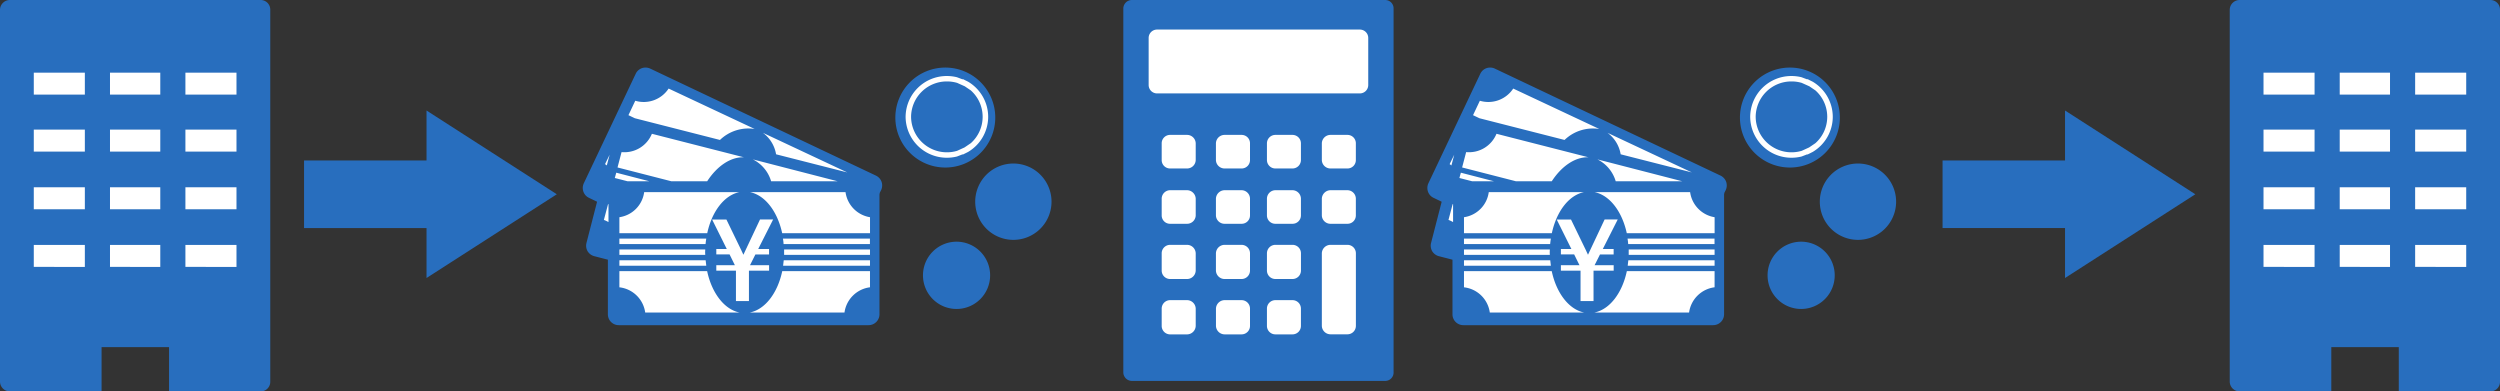
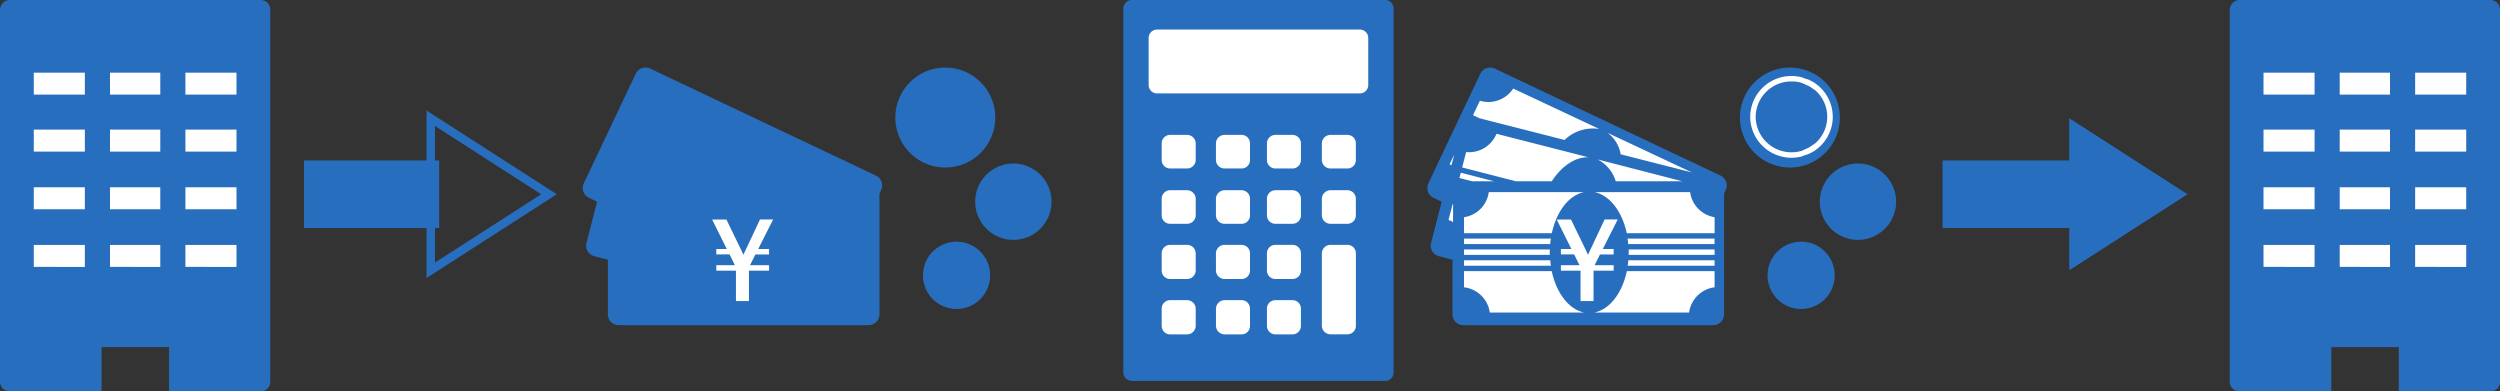
<svg xmlns="http://www.w3.org/2000/svg" width="296" height="46.345" viewBox="0 0 296 46.345">
  <rect x="0" y="0" width="296" height="46.345" fill="#333333" stroke="none" />
  <g transform="translate(-224 -5787)">
    <g transform="translate(223.5 5829.5)">
      <path d="M31.365-42.5H1.677A1.175,1.175,0,0,0,.5-41.349V2.694A1.175,1.175,0,0,0,1.677,3.845H12.526V-1.4h7.989V3.845H31.365A1.139,1.139,0,0,0,32.5,2.694V-41.349A1.139,1.139,0,0,0,31.365-42.5Z" transform="translate(0 0)" fill="#286ebe" fill-rule="evenodd" />
      <path d="M22.453-15.1H28.5v2.6H22.453Zm-8.93,0h5.954v2.6H13.523ZM4.5-15.1h6.046v2.6H4.5Zm17.953-6.827H28.5v2.6H22.453Zm-8.93,0h5.954v2.6H13.523Zm-9.023,0h6.046v2.6H4.5Zm17.953-6.827H28.5v2.6H22.453Zm-8.93,0h5.954v2.6H13.523Zm-9.023,0h6.046v2.6H4.5ZM22.453-35.5H28.5v2.6H22.453Zm-8.93,0h5.954v2.6H13.523ZM4.5-35.5h6.046v2.6H4.5Z" transform="translate(0 1.601)" fill="#fff" fill-rule="evenodd" />
    </g>
    <g transform="translate(487.5 5829.5)">
      <path d="M31.365-42.5H1.677A1.175,1.175,0,0,0,.5-41.349V2.694A1.175,1.175,0,0,0,1.677,3.845H12.526V-1.4h7.989V3.845H31.365A1.139,1.139,0,0,0,32.5,2.694V-41.349A1.139,1.139,0,0,0,31.365-42.5Z" transform="translate(0 0)" fill="#286ebe" fill-rule="evenodd" />
      <path d="M22.453-15.1H28.5v2.6H22.453Zm-8.93,0h5.954v2.6H13.523ZM4.5-15.1h6.046v2.6H4.5Zm17.953-6.827H28.5v2.6H22.453Zm-8.93,0h5.954v2.6H13.523Zm-9.023,0h6.046v2.6H4.5Zm17.953-6.827H28.5v2.6H22.453Zm-8.93,0h5.954v2.6H13.523Zm-9.023,0h6.046v2.6H4.5ZM22.453-35.5H28.5v2.6H22.453Zm-8.93,0h5.954v2.6H13.523ZM4.5-35.5h6.046v2.6H4.5Z" transform="translate(0 1.601)" fill="#fff" fill-rule="evenodd" />
    </g>
    <g transform="translate(292.5 5825.5)">
      <path d="M44.755-9.884A3.978,3.978,0,0,1,48.73-5.9a3.978,3.978,0,0,1-3.974,3.982A3.978,3.978,0,0,1,40.781-5.9,3.978,3.978,0,0,1,44.755-9.884Zm6.728-9.255A4.517,4.517,0,0,1,56-14.622,4.517,4.517,0,0,1,51.483-10.1a4.517,4.517,0,0,1-4.517-4.517A4.517,4.517,0,0,1,51.483-19.139ZM43.425-30.5a5.916,5.916,0,0,1,5.915,5.918,5.916,5.916,0,0,1-5.915,5.918,5.916,5.916,0,0,1-5.915-5.918A5.916,5.916,0,0,1,43.425-30.5Zm-35.5,0a1.292,1.292,0,0,1,.561.122L35.205-17.712a1.315,1.315,0,0,1,.67.731,1.317,1.317,0,0,1-.049.987l-.171.341v.049l-.024.11v14.2A1.293,1.293,0,0,1,34.34,0H4.765A1.285,1.285,0,0,1,3.473-1.292V-7.753L1.865-8.167a1.322,1.322,0,0,1-.792-.585A1.321,1.321,0,0,1,.939-9.74l1.255-4.876-.963-.463a1.257,1.257,0,0,1-.658-.731A1.322,1.322,0,0,1,.622-16.8L6.763-29.756A1.273,1.273,0,0,1,7.921-30.5Z" fill="#286ebe" fill-rule="evenodd" />
-       <path d="M24.118-6.4H34.507v1.915A3.487,3.487,0,0,0,31.488-1.5h-11.2C22.089-1.864,23.568-3.8,24.118-6.4ZM4.836-6.4H15.225c.55,2.594,2.029,4.534,3.826,4.9H7.892A3.477,3.477,0,0,0,4.836-4.482ZM24.293-7.681H34.507v.642H24.22C24.244-7.245,24.269-7.463,24.293-7.681Zm-19.457,0H15.05c.024.218.049.436.073.642H4.836Zm19.5-1.283H34.507v.642H24.339v-.642Zm-19.5,0H15c0,.109-.012.218-.012.339,0,.1.012.206.012.3H4.836ZM24.2-10.248h10.3v.642H24.276A5.41,5.41,0,0,0,24.2-10.248Zm-19.366,0H15.123c-.037.206-.061.424-.086.642H4.836ZM3.495-14.335l.049.012v2.116A3.7,3.7,0,0,0,3-12.462Zm16.8-1.419H31.61a3.487,3.487,0,0,0,2.9,2.972v1.892h-10.4C23.555-13.461,22.089-15.389,20.292-15.753Zm-12.522,0H19.051c-1.8.364-3.263,2.292-3.813,4.864H4.836v-1.892A3.461,3.461,0,0,0,7.77-15.753Zm-3.307-2.3L8.39-17.037H5.805l-1.513-.388Zm16.187-1.571,10.015,2.584H22.8A4.216,4.216,0,0,0,20.649-19.621ZM3.68-20.178l-.334,1.267a2.373,2.373,0,0,0-.21-.157Zm5-2.483,10.911,2.788c-1.564-.073-3.189,1.03-4.362,2.836h-4.24L4.615-18.673l.477-1.818A3.517,3.517,0,0,0,8.684-22.66Zm13.138-.118,10,4.695-8.431-2.147A3.951,3.951,0,0,0,21.822-22.779ZM10.665-28.014,20.853-23.23a4.853,4.853,0,0,0-4.109,1.3L6.666-24.5l-.758-.363.807-1.708A3.523,3.523,0,0,0,10.665-28.014Zm32.956-.844a4.226,4.226,0,0,0-4.249,4.19,4.236,4.236,0,0,0,4.249,4.2,4.224,4.224,0,0,0,1.2-.174l.876-.4.748-.507a4.188,4.188,0,0,0,1.4-3.123,4.188,4.188,0,0,0-1.4-3.123l-.718-.487-.905-.406A4.278,4.278,0,0,0,43.621-28.858Zm0-.642a4.891,4.891,0,0,1,1.189.147l.68.256v-.049l.39.2.018.007v0l.227.114A4.846,4.846,0,0,1,48.5-24.67a4.846,4.846,0,0,1-2.374,4.157L45.9-20.4v.007l-.061.024-.347.174v-.04l-.68.263a4.819,4.819,0,0,1-1.189.148,4.878,4.878,0,0,1-4.9-4.844A4.868,4.868,0,0,1,43.621-29.5Z" fill="#fff" fill-rule="evenodd" />
      <path d="M15.814-12.511h1.692L19.248-8.92q.061.122.27.583.143-.328.281-.6l1.687-3.579H23.04L21.271-9.017h1.284v.644H20.94L20.3-7.1h2.26v.644H20.174v3.6H18.636v-3.6H16.31V-7.1h2.2l-.628-1.276H16.31v-.644h1.24Z" fill="#fff" fill-rule="evenodd" />
    </g>
    <g transform="translate(392.5 5825.5)">
      <path d="M44.755-9.884A3.978,3.978,0,0,1,48.73-5.9a3.978,3.978,0,0,1-3.974,3.982A3.978,3.978,0,0,1,40.781-5.9,3.978,3.978,0,0,1,44.755-9.884Zm6.728-9.255A4.517,4.517,0,0,1,56-14.622,4.517,4.517,0,0,1,51.483-10.1a4.517,4.517,0,0,1-4.517-4.517A4.517,4.517,0,0,1,51.483-19.139ZM43.425-30.5a5.916,5.916,0,0,1,5.915,5.918,5.916,5.916,0,0,1-5.915,5.918,5.916,5.916,0,0,1-5.915-5.918A5.916,5.916,0,0,1,43.425-30.5Zm-35.5,0a1.292,1.292,0,0,1,.561.122L35.205-17.712a1.315,1.315,0,0,1,.67.731,1.317,1.317,0,0,1-.049.987l-.171.341v.049l-.024.11v14.2A1.293,1.293,0,0,1,34.34,0H4.765A1.285,1.285,0,0,1,3.473-1.292V-7.753L1.865-8.167a1.322,1.322,0,0,1-.792-.585A1.321,1.321,0,0,1,.939-9.74l1.255-4.876-.963-.463a1.257,1.257,0,0,1-.658-.731A1.322,1.322,0,0,1,.622-16.8L6.763-29.756A1.273,1.273,0,0,1,7.921-30.5Z" fill="#286ebe" fill-rule="evenodd" />
      <path d="M24.118-6.4H34.507v1.915A3.487,3.487,0,0,0,31.488-1.5h-11.2C22.089-1.864,23.568-3.8,24.118-6.4ZM4.836-6.4H15.225c.55,2.594,2.029,4.534,3.826,4.9H7.892A3.477,3.477,0,0,0,4.836-4.482ZM24.293-7.681H34.507v.642H24.22C24.244-7.245,24.269-7.463,24.293-7.681Zm-19.457,0H15.05c.024.218.049.436.073.642H4.836Zm19.5-1.283H34.507v.642H24.339v-.642Zm-19.5,0H15c0,.109-.012.218-.012.339,0,.1.012.206.012.3H4.836ZM24.2-10.248h10.3v.642H24.276A5.41,5.41,0,0,0,24.2-10.248Zm-19.366,0H15.123c-.037.206-.061.424-.086.642H4.836ZM3.495-14.335l.049.012v2.116A3.7,3.7,0,0,0,3-12.462Zm16.8-1.419H31.61a3.487,3.487,0,0,0,2.9,2.972v1.892h-10.4C23.555-13.461,22.089-15.389,20.292-15.753Zm-12.522,0H19.051c-1.8.364-3.263,2.292-3.813,4.864H4.836v-1.892A3.461,3.461,0,0,0,7.77-15.753Zm-3.307-2.3L8.39-17.037H5.805l-1.513-.388Zm16.187-1.571,10.015,2.584H22.8A4.216,4.216,0,0,0,20.649-19.621ZM3.68-20.178l-.334,1.267a2.373,2.373,0,0,0-.21-.157Zm5-2.483,10.911,2.788c-1.564-.073-3.189,1.03-4.362,2.836h-4.24L4.615-18.673l.477-1.818A3.517,3.517,0,0,0,8.684-22.66Zm13.138-.118,10,4.695-8.431-2.147A3.951,3.951,0,0,0,21.822-22.779ZM10.665-28.014,20.853-23.23a4.853,4.853,0,0,0-4.109,1.3L6.666-24.5l-.758-.363.807-1.708A3.523,3.523,0,0,0,10.665-28.014Zm32.956-.844a4.226,4.226,0,0,0-4.249,4.19,4.236,4.236,0,0,0,4.249,4.2,4.224,4.224,0,0,0,1.2-.174l.876-.4.748-.507a4.188,4.188,0,0,0,1.4-3.123,4.188,4.188,0,0,0-1.4-3.123l-.718-.487-.905-.406A4.278,4.278,0,0,0,43.621-28.858Zm0-.642a4.891,4.891,0,0,1,1.189.147l.68.256v-.049l.39.2.018.007v0l.227.114A4.846,4.846,0,0,1,48.5-24.67a4.846,4.846,0,0,1-2.374,4.157L45.9-20.4v.007l-.061.024-.347.174v-.04l-.68.263a4.819,4.819,0,0,1-1.189.148,4.878,4.878,0,0,1-4.9-4.844A4.868,4.868,0,0,1,43.621-29.5Z" fill="#fff" fill-rule="evenodd" />
      <path d="M15.814-12.511h1.692L19.248-8.92q.061.122.27.583.143-.328.281-.6l1.687-3.579H23.04L21.271-9.017h1.284v.644H20.94L20.3-7.1h2.26v.644H20.174v3.6H18.636v-3.6H16.31V-7.1h2.2l-.628-1.276H16.31v-.644h1.24Z" fill="#fff" fill-rule="evenodd" />
    </g>
    <g transform="translate(-20 -31.5)">
      <path d="M296,5844H280v-8h16Z" transform="translate(0 1.5)" fill="#286ebe" />
      <path transform="translate(280 5841)" fill="rgba(0,0,0,0)" />
-       <path d="M-15-8h0L-1,1l-14,9Z" transform="translate(310 5840.5)" fill="#286ebe" />
      <path d="M-15.5-8.916-.075,1-15.5,10.916ZM-1.925,1-14.5-7.084V9.084Z" transform="translate(310 5840.5)" fill="#286ebe" />
    </g>
    <g transform="translate(174 -31.5)">
      <path d="M296,5844H280v-8h16Z" transform="translate(0 1.5)" fill="#286ebe" />
-       <path transform="translate(280 5841)" fill="rgba(0,0,0,0)" />
      <path d="M-15-8h0L-1,1l-14,9Z" transform="translate(310 5840.5)" fill="#286ebe" />
-       <path d="M-15.5-8.916-.075,1-15.5,10.916ZM-1.925,1-14.5-7.084V9.084Z" transform="translate(310 5840.5)" fill="#286ebe" />
    </g>
    <g transform="translate(357 5834)">
      <path d="M32-2.9a.99.99,0,0,1-.993,1H1.03A1.022,1.022,0,0,1,0-2.9V-46a1.022,1.022,0,0,1,1.03-1H31.007A.99.99,0,0,1,32-46Z" transform="translate(0 0)" fill="#286ebe" fill-rule="evenodd" />
      <path d="M18.012-11.463h2.012a1,1,0,0,1,1.006,1.013v2.027a1,1,0,0,1-1.006,1.013H18.012a1,1,0,0,1-1.006-1.013v-2.027A1,1,0,0,1,18.012-11.463Zm-6.008,0H14a1,1,0,0,1,1,1.013v2.027a1,1,0,0,1-1,1.013H12A1.033,1.033,0,0,1,10.97-8.422v-2.027A1.033,1.033,0,0,1,12-11.463Zm-6.46,0H7.538a1.033,1.033,0,0,1,1.034,1.013v2.027A1.033,1.033,0,0,1,7.538-7.409H5.544a1,1,0,0,1-1-1.013v-2.027A1,1,0,0,1,5.544-11.463Zm19-6.548h1.993a1,1,0,0,1,1,1v8.593a1,1,0,0,1-1,1H24.54a1.028,1.028,0,0,1-1.034-1v-8.593A1.028,1.028,0,0,1,24.54-18.01Zm-6.528,0h2.012a1,1,0,0,1,1.006,1v2.045a1,1,0,0,1-1.006,1H18.012a1,1,0,0,1-1.006-1v-2.045A1,1,0,0,1,18.012-18.01ZM12-18.01H14a1,1,0,0,1,1,1v2.045a1,1,0,0,1-1,1H12a1.028,1.028,0,0,1-1.034-1v-2.045A1.028,1.028,0,0,1,12-18.01Zm-6.46,0H7.538a1.028,1.028,0,0,1,1.034,1v2.045a1.028,1.028,0,0,1-1.034,1H5.544a1,1,0,0,1-1-1v-2.045A1,1,0,0,1,5.544-18.01Zm19-6.47h1.993a1.011,1.011,0,0,1,1,.985v2.006a.987.987,0,0,1-1,.985H24.54a1.019,1.019,0,0,1-1.034-.985V-23.5A1.044,1.044,0,0,1,24.54-24.48Zm-6.528,0h2.012a1.015,1.015,0,0,1,1.006.985v2.006a.991.991,0,0,1-1.006.985H18.012a.991.991,0,0,1-1.006-.985V-23.5A1.015,1.015,0,0,1,18.012-24.48ZM12-24.48H14a1.011,1.011,0,0,1,1,.985v2.006a.987.987,0,0,1-1,.985H12a1.019,1.019,0,0,1-1.034-.985V-23.5A1.044,1.044,0,0,1,12-24.48Zm-6.46,0H7.538a1.044,1.044,0,0,1,1.034.985v2.006a1.019,1.019,0,0,1-1.034.985H5.544a.987.987,0,0,1-1-.985V-23.5A1.011,1.011,0,0,1,5.544-24.48Zm19-6.548h1.993a.991.991,0,0,1,1,.994v1.988a.991.991,0,0,1-1,.994H24.54a1.023,1.023,0,0,1-1.034-.994v-1.988A1.023,1.023,0,0,1,24.54-31.028Zm-6.528,0h2.012a1,1,0,0,1,1.006.994v1.988a1,1,0,0,1-1.006.994H18.012a1,1,0,0,1-1.006-.994v-1.988A1,1,0,0,1,18.012-31.028Zm-6.008,0H14a.991.991,0,0,1,1,.994v1.988a.991.991,0,0,1-1,.994H12a1.023,1.023,0,0,1-1.034-.994v-1.988A1.023,1.023,0,0,1,12-31.028Zm-6.46,0H7.538a1.023,1.023,0,0,1,1.034.994v1.988a1.023,1.023,0,0,1-1.034.994H5.544a.991.991,0,0,1-1-.994v-1.988A.991.991,0,0,1,5.544-31.028ZM3.993-43.5H28.007a.993.993,0,0,1,.993,1v5.56a.993.993,0,0,1-.993,1H3.993a.993.993,0,0,1-.993-1V-42.5A.993.993,0,0,1,3.993-43.5Z" transform="translate(0 0)" fill="#fff" fill-rule="evenodd" />
    </g>
  </g>
</svg>